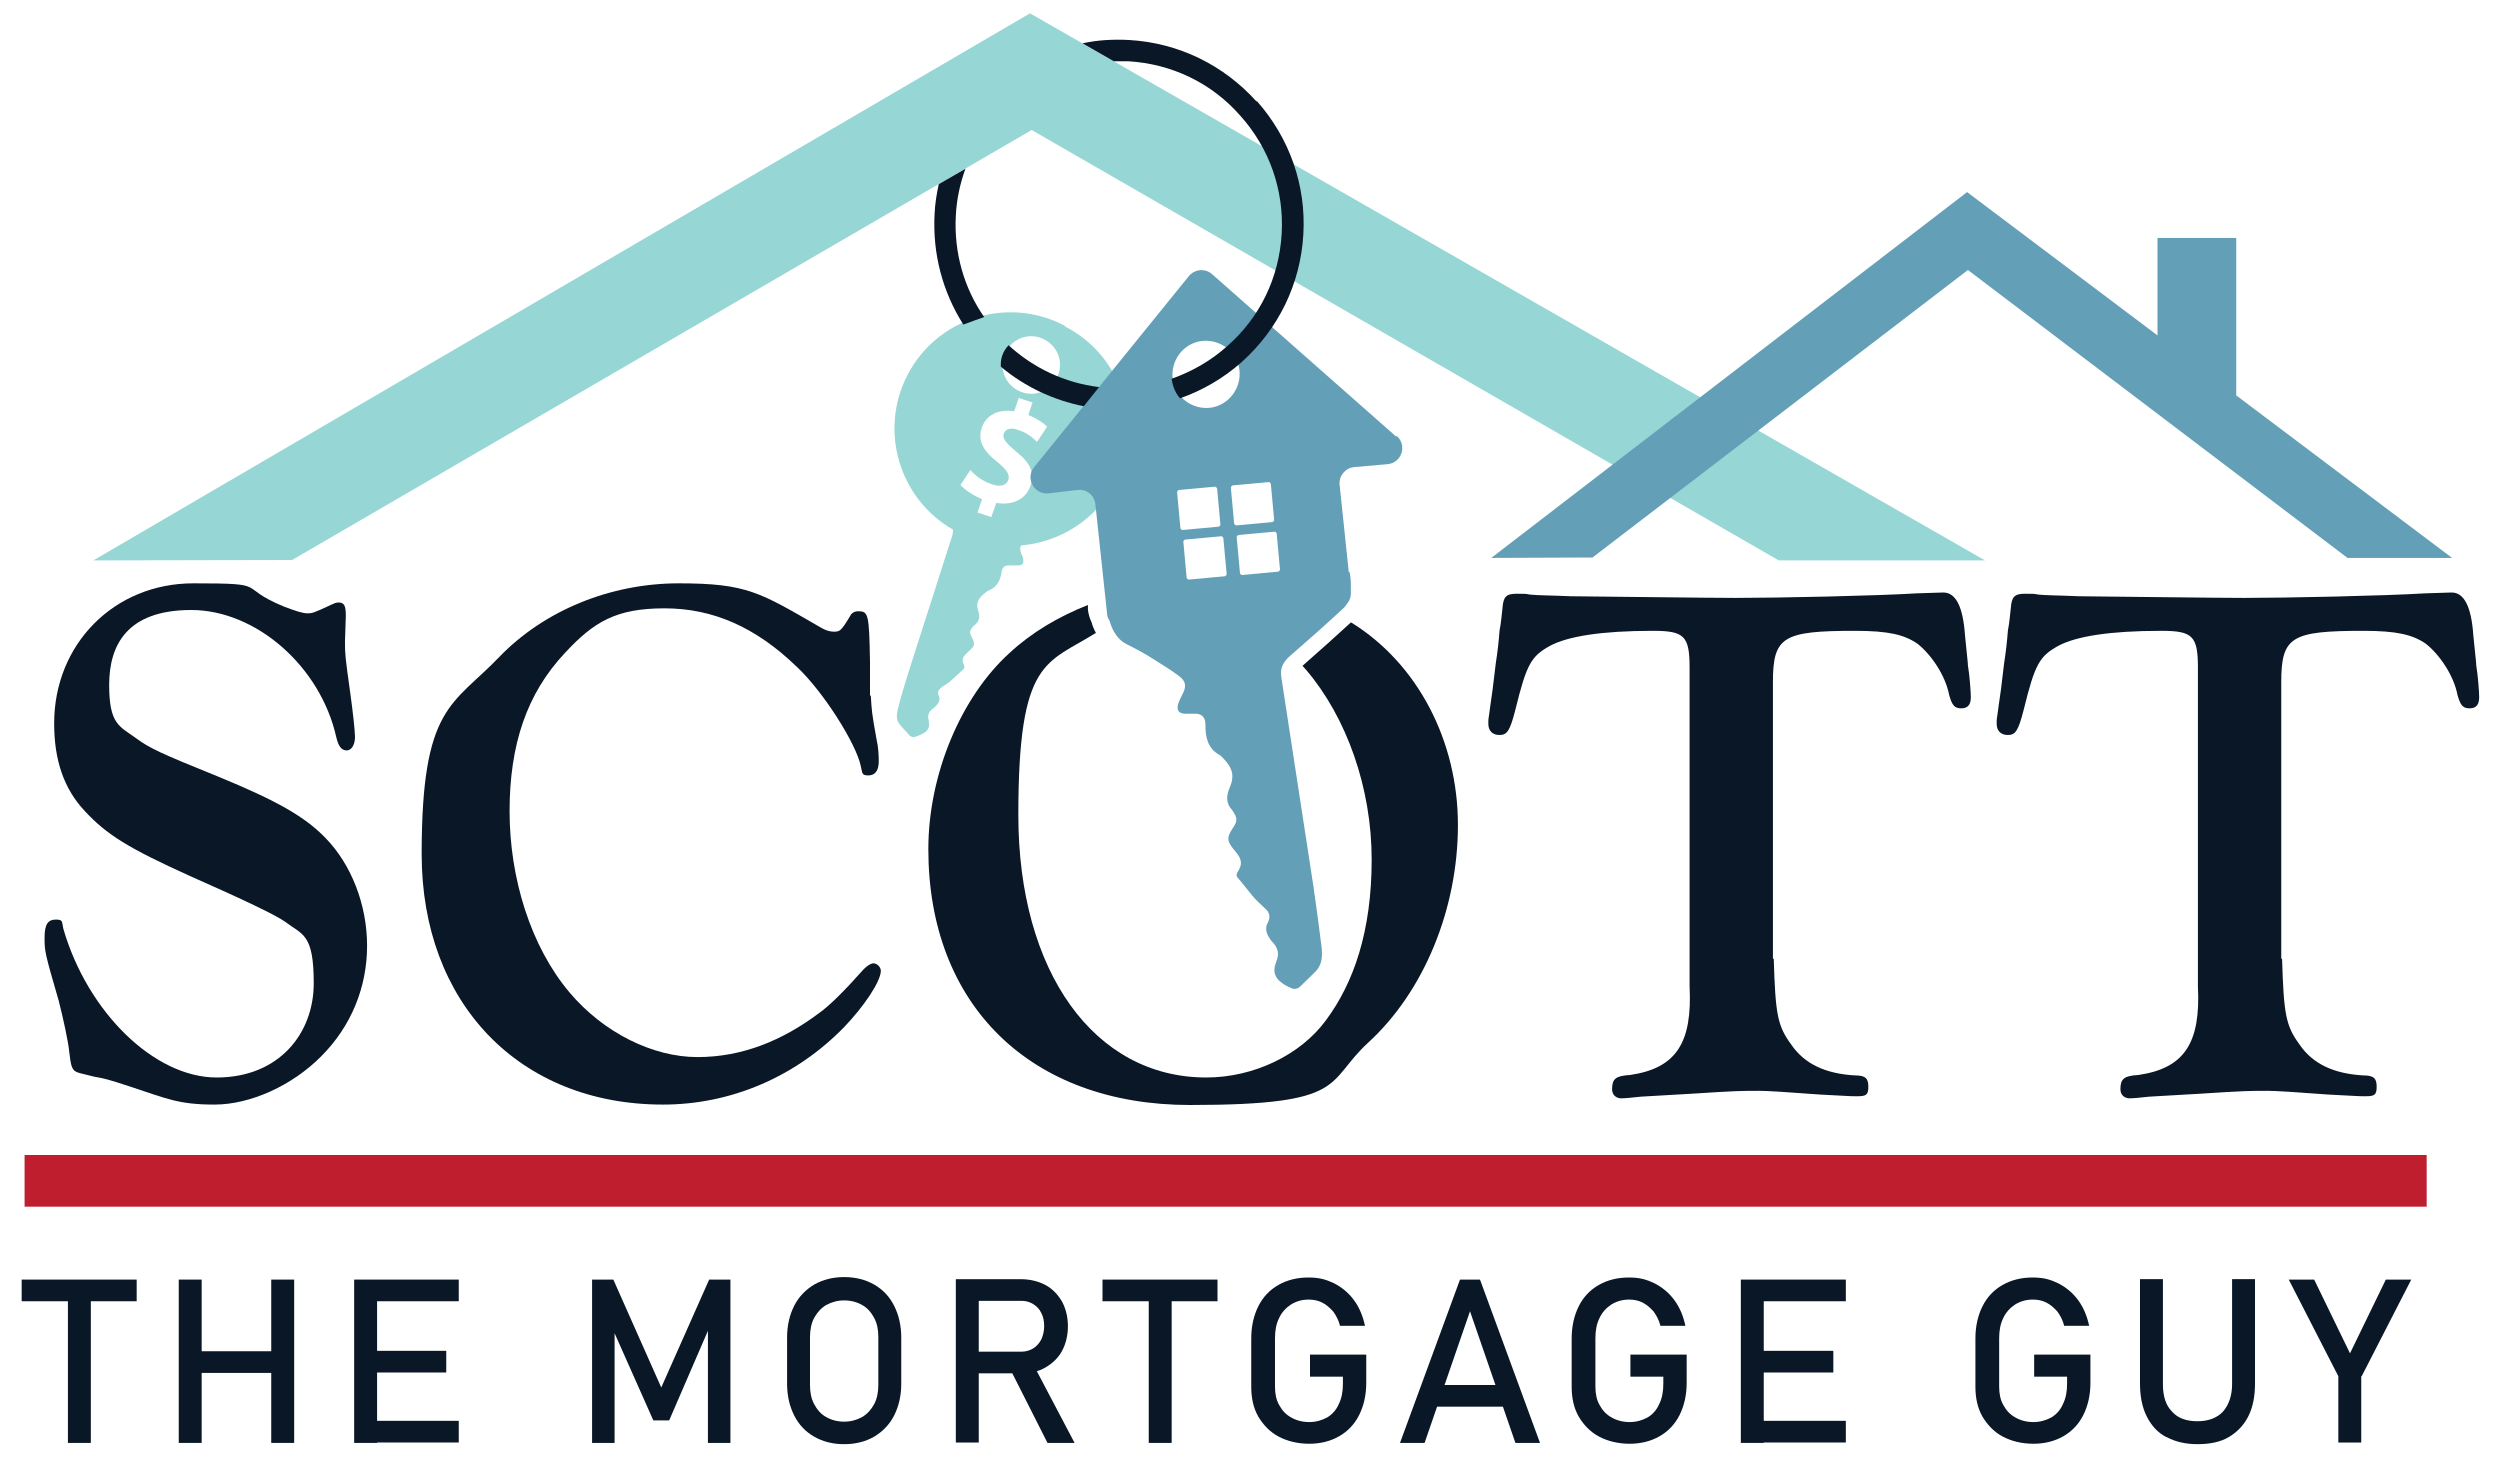
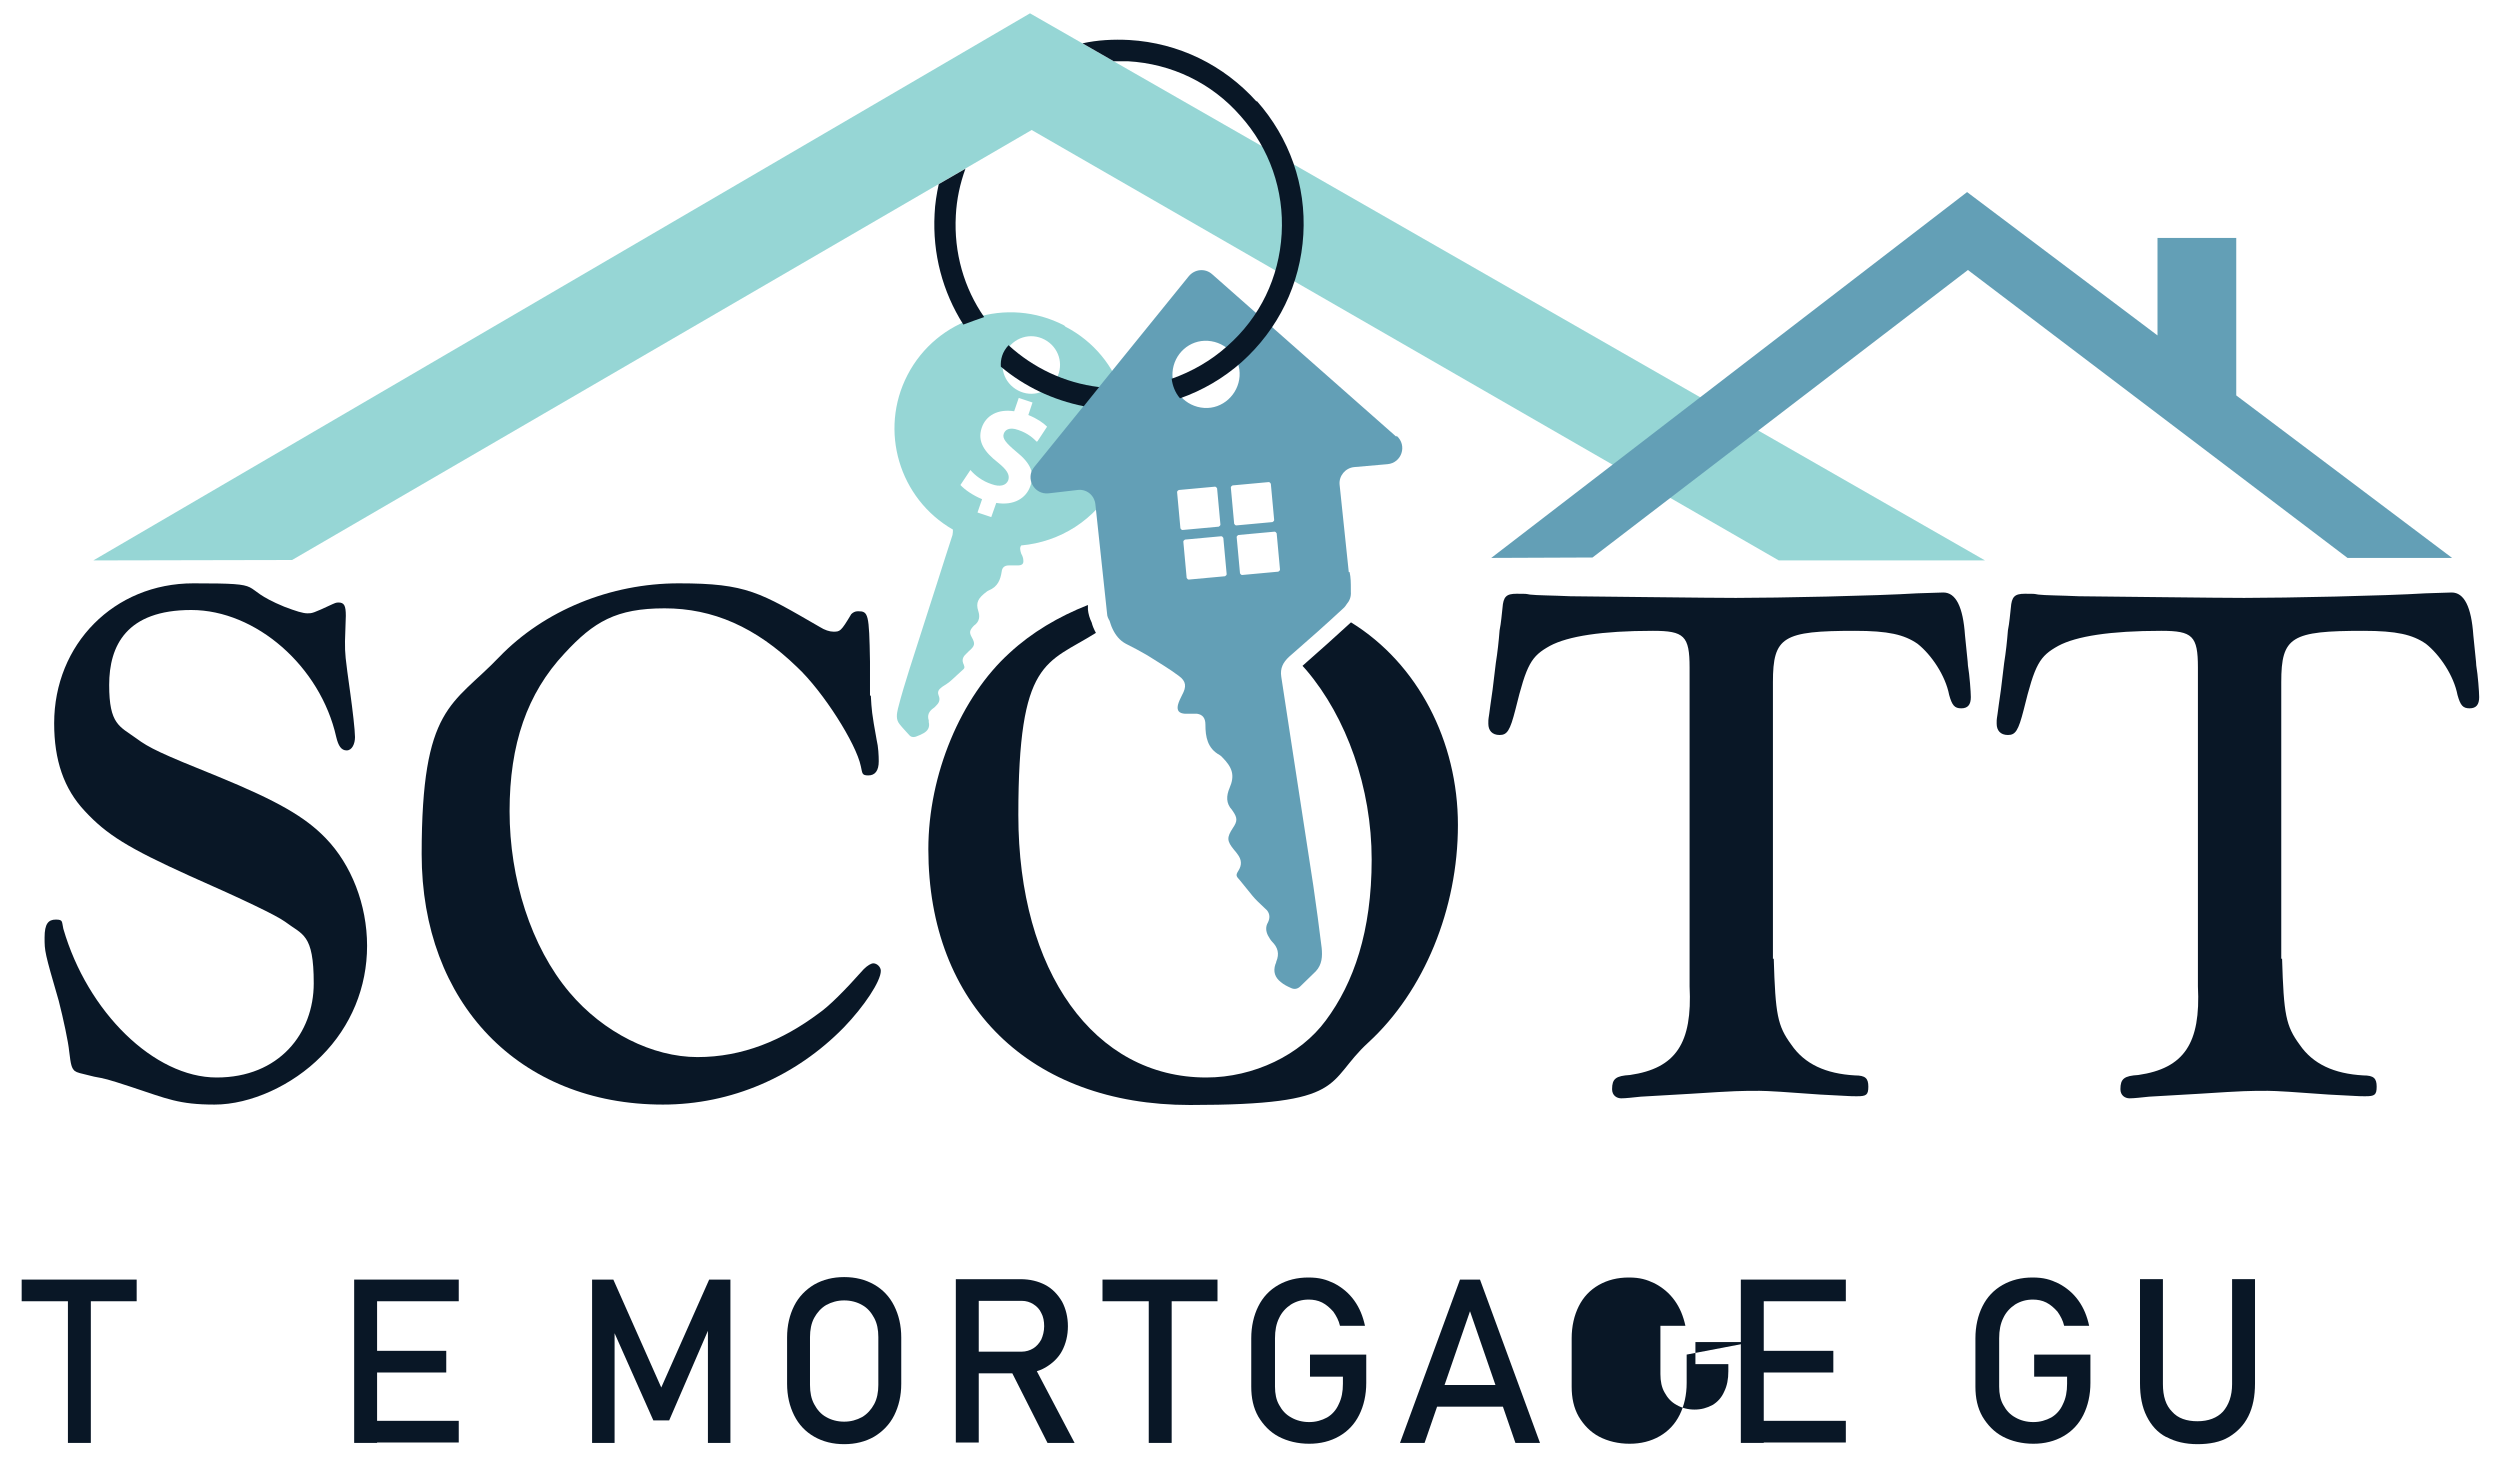
<svg xmlns="http://www.w3.org/2000/svg" id="Layer_1" version="1.1" viewBox="0 0 600 350">
  <defs>
    <style>
      .st0 {
        fill: #be1e2d;
      }

      .st1 {
        fill: #091726;
      }

      .st2 {
        fill: #639fb6;
      }

      .st3 {
        fill: #96d6d5;
      }
    </style>
  </defs>
  <g>
    <path class="st1" d="M82.8,154.1c0,2.9,0,3.2,1.3,12.5.5,3.6,1.1,8.7,1.1,10.3s-.7,3.2-2,3.2-2-1.1-2.5-3.2c-3.8-17-19.3-30.5-34.8-30.5s-19.7,8.5-19.7,18,2.5,9.9,6.5,12.8c3.1,2.3,5.8,3.6,19.7,9.2,14.1,5.8,20.8,9.6,25.8,14.8,6.1,6.3,9.9,15.9,9.9,25.8s-3.8,19.3-11,26.5c-6.9,7-17,11.6-25.6,11.6s-11.4-1.4-19.9-4.2c-6.1-2-6.3-2-9-2.5-3.6-.9-4-.9-4.7-1.4-.7-.7-.9-1.3-1.3-4.7-.2-2.2-1.4-7.8-2.5-12.1-3.4-11.7-3.4-11.9-3.4-15.2s.9-4.3,2.7-4.3,1.4.5,1.8,2.2c5.8,20,21.8,35.7,36.8,35.7s23.3-10.6,23.3-22.6-2.7-11.6-6.9-14.8q-3.2-2.3-22.9-11c-14.8-6.7-19.9-9.9-25.1-15.5-5.1-5.4-7.4-12.3-7.4-21.1,0-19,14.4-33.6,33.4-33.6s9.9.7,21.8,5.6c2.9,1.1,4.5,1.6,5.6,1.6s1.3,0,6-2.2c.4-.2.9-.4,1.4-.4,1.4,0,1.8.7,1.8,3.2l-.2,6.1Z" />
    <path class="st1" d="M209,167c.2,3.4.2,4,1.4,10.6.4,1.6.5,3.8.5,5.1,0,2.3-.9,3.4-2.5,3.4s-1.4-.5-1.8-2.2c-1.1-5.4-9-17.9-15.3-23.8-9.9-9.6-20.2-14.1-31.8-14.1s-17,3.2-24,10.8c-9,9.6-13.2,21.8-13.2,37.9s5.1,32.5,14.4,43.5c8.1,9.6,19.9,15.5,30.7,15.5s20.4-4,29.1-10.5q3.6-2.5,10.8-10.6c.9-.9,1.8-1.4,2.3-1.4.9,0,1.8.9,1.8,1.8,0,2.5-4,8.5-8.8,13.5-11.6,11.9-27.1,18.6-43.5,18.6-34.5,0-57.9-24.4-57.9-60.1s7.4-35.6,18.6-47.3c10.8-11.2,26.7-17.7,43.1-17.7s19.5,2.2,33.9,10.5c1.1.7,2.3,1.1,3.2,1.1,1.6,0,1.8,0,4.3-4.2.4-.4.9-.7,1.6-.7,2.5,0,2.7.5,2.9,12.1v8.1Z" />
    <path class="st1" d="M324.2,149.4c-3.7,3.4-7.5,6.8-11.6,10.4.3.3.6.7.9,1,9.7,11.4,15.7,28.3,15.7,45.5s-4.3,29.6-11,38.6c-6.1,8.3-17.3,13.7-28.7,13.7-26.9,0-45.1-25.4-45.1-63s6.7-36.2,18.6-43.7c0-.1-.1-.3-.2-.4-.3-.6-.6-1.3-.8-2.1-.5-1-.8-2.1-.9-3.1v-1.1c-7.1,2.8-13.5,6.6-18.8,11.5-11.7,10.6-19.5,29.2-19.5,47.1,0,37.4,24.5,61.4,62.8,61.4s32.3-5.4,42.8-15c13.4-12.3,21.5-32.1,21.5-52.2s-9.6-38.7-25.6-48.6Z" />
    <path class="st1" d="M425.7,230.1c.4,13.4.9,16.1,4.2,20.6,3.2,4.7,8.3,7,15.3,7.4,2.5,0,3.2.7,3.2,2.7s-.5,2.3-2.7,2.3-.5,0-8.8-.4q-11.9-.9-14.6-.9c-4.5,0-5.6,0-16.4.7l-12.1.7c-2,.2-3.6.4-4.7.4s-2.2-.7-2.2-2.2c0-2.5.9-3.2,4.3-3.4,11-1.6,15-7.6,14.3-21.3v-76.5c0-7.6-1.3-8.8-8.8-8.8-12.3,0-20.4,1.3-24.7,3.6-4.5,2.5-5.6,4.3-8.3,15.3-1.3,5.1-2,6.1-3.8,6.1s-2.7-1.1-2.7-2.7,0-.5.5-4.5q.4-2.3,1.3-10.1c.4-2.5.7-5.2.9-7.8.4-2,.5-3.8.7-5.4.2-2.7.9-3.4,3.4-3.4s2,0,3.2.2c1.6.2,5.4.2,9.7.4l18,.2q17.3.2,21.7.2c10.1,0,33.9-.5,43.5-1.1l6.3-.2q4.5,0,5.2,10.3c.4,4.2.7,6.5.7,7.2.4,2.3.7,6.5.7,7.6,0,1.8-.7,2.7-2.3,2.7s-2.2-.7-2.9-3.2c-.9-4.7-4.3-9.7-7.6-12.3-3.2-2.2-7-3.1-15-3.1-17.3,0-19.7,1.4-19.7,12.3v66.4Z" />
    <path class="st1" d="M547.7,230.1c.4,13.4.9,16.1,4.2,20.6,3.2,4.7,8.3,7,15.3,7.4,2.5,0,3.2.7,3.2,2.7s-.5,2.3-2.7,2.3-.5,0-8.8-.4q-11.9-.9-14.6-.9c-4.5,0-5.6,0-16.4.7l-12.1.7c-2,.2-3.6.4-4.7.4s-2.2-.7-2.2-2.2c0-2.5.9-3.2,4.3-3.4,11-1.6,15-7.6,14.3-21.3v-76.5c0-7.6-1.3-8.8-8.8-8.8-12.3,0-20.4,1.3-24.7,3.6-4.5,2.5-5.6,4.3-8.3,15.3-1.3,5.1-2,6.1-3.8,6.1s-2.7-1.1-2.7-2.7,0-.5.5-4.5q.4-2.3,1.3-10.1c.4-2.5.7-5.2.9-7.8.4-2,.5-3.8.7-5.4.2-2.7.9-3.4,3.4-3.4s2,0,3.2.2c1.6.2,5.4.2,9.7.4l18,.2q17.3.2,21.7.2c10.1,0,33.9-.5,43.5-1.1l6.3-.2q4.5,0,5.2,10.3c.4,4.2.7,6.5.7,7.2.4,2.3.7,6.5.7,7.6,0,1.8-.7,2.7-2.3,2.7s-2.2-.7-2.9-3.2c-.9-4.7-4.3-9.7-7.6-12.3-3.2-2.2-7-3.1-15-3.1-17.3,0-19.7,1.4-19.7,12.3v66.4Z" />
  </g>
  <polygon class="st3" points="426.9 134.5 247.6 31.2 70.1 134.4 22.4 134.5 247.2 3.2 476.4 134.5 426.9 134.5" />
  <polygon class="st2" points="536.7 94.9 536.7 57.1 517.8 57.1 517.8 80.5 472.1 46.1 357.9 133.9 382.2 133.8 472.3 64.8 563.4 133.9 588.5 133.9 536.7 94.9" />
-   <rect class="st0" x="5.9" y="277.2" width="576.5" height="12.4" />
  <g>
    <path class="st1" d="M5.2,307.1h27.6v5.2H5.2v-5.2ZM16.3,310.3h5.5v36h-5.5v-36Z" />
-     <path class="st1" d="M42.9,307.1h5.5v39.2h-5.5v-39.2ZM46.3,324.3h21.7v5.2h-21.7v-5.2ZM65.1,307.1h5.5v39.2h-5.5v-39.2Z" />
    <path class="st1" d="M85,307.1h5.5v39.2h-5.5v-39.2ZM87.6,307.1h22.5v5.2h-22.5v-5.2ZM87.6,324.2h19.5v5.2h-19.5v-5.2ZM87.6,341h22.5v5.2h-22.5v-5.2Z" />
    <path class="st1" d="M170.2,307.1h5.1v39.2h-5.4v-29.3l.3,1.7-9.6,22.2h-3.8l-9.6-21.6.3-2.3v29.3h-5.4v-39.2h5.1l11.5,25.9,11.5-25.9Z" />
    <path class="st1" d="M195.4,344.8c-2.1-1.2-3.7-2.9-4.8-5.1-1.1-2.2-1.7-4.7-1.7-7.6v-11.1c0-2.9.6-5.4,1.7-7.6,1.1-2.2,2.8-3.9,4.8-5.1,2.1-1.2,4.5-1.8,7.2-1.8s5.1.6,7.2,1.8c2.1,1.2,3.7,2.9,4.8,5.1,1.1,2.2,1.7,4.7,1.7,7.6v11.1c0,2.9-.6,5.4-1.7,7.6-1.1,2.2-2.8,3.9-4.8,5.1-2.1,1.2-4.5,1.8-7.2,1.8s-5.1-.6-7.2-1.8ZM206.9,340.1c1.2-.7,2.2-1.8,2.9-3.1.7-1.3,1-2.9,1-4.6v-11.5c0-1.8-.3-3.3-1-4.6-.7-1.3-1.6-2.4-2.9-3.1-1.2-.7-2.7-1.1-4.3-1.1s-3,.4-4.3,1.1c-1.2.7-2.2,1.8-2.9,3.1s-1,2.9-1,4.6v11.5c0,1.8.3,3.3,1,4.6.7,1.3,1.6,2.4,2.9,3.1,1.2.7,2.7,1.1,4.3,1.1s3-.4,4.3-1.1Z" />
    <path class="st1" d="M229.4,307h5.5v39.2h-5.5v-39.2ZM231.8,324.4h13.4c1,0,2-.3,2.8-.8s1.4-1.2,1.9-2.1c.4-.9.7-2,.7-3.2s-.2-2.3-.7-3.2c-.4-.9-1.1-1.6-1.9-2.1-.8-.5-1.7-.8-2.8-.8h-13.4v-5.2h13.1c2.3,0,4.3.5,6,1.4,1.7.9,3,2.3,4,4,.9,1.7,1.4,3.7,1.4,5.9s-.5,4.2-1.4,5.9-2.3,3-4,4-3.7,1.4-5.9,1.4h-13.1v-5.2ZM242.4,328.5l5.5-1.2,10,19h-6.5l-9-17.8Z" />
    <path class="st1" d="M264.6,307.1h27.6v5.2h-27.6v-5.2ZM275.7,310.3h5.5v36h-5.5v-36Z" />
    <path class="st1" d="M327.9,325.1v6.8c0,2.9-.6,5.5-1.7,7.7s-2.7,3.9-4.8,5.1c-2.1,1.2-4.5,1.8-7.2,1.8s-5.2-.6-7.3-1.7c-2.1-1.1-3.7-2.8-4.9-4.8-1.2-2.1-1.7-4.5-1.7-7.2v-11.6c0-2.9.6-5.5,1.7-7.7s2.7-3.9,4.8-5.1c2.1-1.2,4.5-1.8,7.2-1.8s4.3.5,6.2,1.4c1.9,1,3.5,2.3,4.8,4.1s2.1,3.8,2.6,6.1h-6c-.3-1.3-.9-2.4-1.6-3.4-.8-.9-1.7-1.7-2.7-2.2-1-.5-2.1-.7-3.2-.7-1.6,0-3,.4-4.3,1.2-1.2.8-2.2,1.9-2.8,3.2-.7,1.4-1,3-1,4.9v11.6c0,1.7.3,3.2,1,4.4.7,1.3,1.6,2.3,2.9,3,1.2.7,2.7,1.1,4.3,1.1s3-.4,4.3-1.1c1.2-.7,2.2-1.8,2.8-3.2.7-1.4,1-3,1-4.9v-1.7h-7.9v-5.3h13.6Z" />
    <path class="st1" d="M350.5,307.1h4.7l14.4,39.2h-5.9l-10.9-31.6-10.9,31.6h-5.9l14.4-39.2ZM342.7,332.4h20.6v5.2h-20.6v-5.2Z" />
-     <path class="st1" d="M404.8,325.1v6.8c0,2.9-.6,5.5-1.7,7.7-1.1,2.2-2.7,3.9-4.8,5.1-2.1,1.2-4.5,1.8-7.2,1.8s-5.2-.6-7.3-1.7c-2.1-1.1-3.7-2.8-4.9-4.8-1.2-2.1-1.7-4.5-1.7-7.2v-11.6c0-2.9.6-5.5,1.7-7.7s2.7-3.9,4.8-5.1c2.1-1.2,4.5-1.8,7.2-1.8s4.3.5,6.2,1.4c1.9,1,3.5,2.3,4.8,4.1s2.1,3.8,2.6,6.1h-6c-.3-1.3-.9-2.4-1.6-3.4-.8-.9-1.7-1.7-2.7-2.2-1-.5-2.1-.7-3.2-.7-1.6,0-3,.4-4.3,1.2-1.2.8-2.2,1.9-2.8,3.2-.7,1.4-1,3-1,4.9v11.6c0,1.7.3,3.2,1,4.4.7,1.3,1.6,2.3,2.9,3,1.2.7,2.7,1.1,4.3,1.1s3-.4,4.3-1.1c1.2-.7,2.2-1.8,2.8-3.2.7-1.4,1-3,1-4.9v-1.7h-7.9v-5.3h13.6Z" />
+     <path class="st1" d="M404.8,325.1v6.8c0,2.9-.6,5.5-1.7,7.7-1.1,2.2-2.7,3.9-4.8,5.1-2.1,1.2-4.5,1.8-7.2,1.8s-5.2-.6-7.3-1.7c-2.1-1.1-3.7-2.8-4.9-4.8-1.2-2.1-1.7-4.5-1.7-7.2v-11.6c0-2.9.6-5.5,1.7-7.7s2.7-3.9,4.8-5.1c2.1-1.2,4.5-1.8,7.2-1.8s4.3.5,6.2,1.4c1.9,1,3.5,2.3,4.8,4.1s2.1,3.8,2.6,6.1h-6v11.6c0,1.7.3,3.2,1,4.4.7,1.3,1.6,2.3,2.9,3,1.2.7,2.7,1.1,4.3,1.1s3-.4,4.3-1.1c1.2-.7,2.2-1.8,2.8-3.2.7-1.4,1-3,1-4.9v-1.7h-7.9v-5.3h13.6Z" />
    <path class="st1" d="M417.8,307.1h5.5v39.2h-5.5v-39.2ZM420.5,307.1h22.5v5.2h-22.5v-5.2ZM420.5,324.2h19.5v5.2h-19.5v-5.2ZM420.5,341h22.5v5.2h-22.5v-5.2Z" />
    <path class="st1" d="M501.7,325.1v6.8c0,2.9-.6,5.5-1.7,7.7s-2.7,3.9-4.8,5.1c-2.1,1.2-4.5,1.8-7.2,1.8s-5.2-.6-7.3-1.7c-2.1-1.1-3.7-2.8-4.9-4.8-1.2-2.1-1.7-4.5-1.7-7.2v-11.6c0-2.9.6-5.5,1.7-7.7s2.7-3.9,4.8-5.1c2.1-1.2,4.5-1.8,7.2-1.8s4.3.5,6.2,1.4c1.9,1,3.5,2.3,4.8,4.1s2.1,3.8,2.6,6.1h-6c-.3-1.3-.9-2.4-1.6-3.4-.8-.9-1.7-1.7-2.7-2.2-1-.5-2.1-.7-3.2-.7-1.6,0-3,.4-4.3,1.2-1.2.8-2.2,1.9-2.8,3.2-.7,1.4-1,3-1,4.9v11.6c0,1.7.3,3.2,1,4.4.7,1.3,1.6,2.3,2.9,3,1.2.7,2.7,1.1,4.3,1.1s3-.4,4.3-1.1c1.2-.7,2.2-1.8,2.8-3.2.7-1.4,1-3,1-4.9v-1.7h-7.9v-5.3h13.6Z" />
    <path class="st1" d="M519.9,344.9c-2.1-1.1-3.6-2.8-4.7-5-1.1-2.2-1.6-4.8-1.6-7.9v-25h5.5v25.2c0,2.9.7,5.1,2.2,6.6,1.4,1.6,3.5,2.3,6.1,2.3s4.7-.8,6.1-2.3c1.4-1.6,2.2-3.8,2.2-6.6v-25.2h5.5v25c0,3.1-.5,5.7-1.6,7.9-1.1,2.2-2.7,3.8-4.7,5s-4.6,1.7-7.5,1.7-5.4-.6-7.4-1.7Z" />
-     <path class="st1" d="M566.7,330.3v15.9h-5.5v-15.9l-11.9-23.2h6.1l8.6,17.7,8.6-17.7h6.1l-11.9,23.2Z" />
  </g>
  <path class="st3" d="M255.4,78.1c-13.7-7.1-30.5-1.8-37.6,11.9-6.9,13.3-2,29.7,10.9,37.1,0,.4,0,.8-.1,1.3-1.2,3.6-2.3,7.2-3.5,10.9-2.3,7.1-4.5,14.1-6.8,21.2-1,3.2-2,6.4-2.8,9.6-.3,1.3-.5,2.6.4,3.7.7.9,1.5,1.7,2.3,2.6.4.5,1,.6,1.6.4.6-.2,1.2-.5,1.8-.8,1.1-.6,1.6-1.5,1.3-2.7,0-.1,0-.3,0-.4-.4-1.2,0-2.2,1.2-3,.3-.2.6-.6.9-.9.5-.6.6-1.3.3-2-.3-.7-.2-1.3.4-1.8.5-.5,1.2-.8,1.7-1.2.4-.3.7-.5,1-.8.8-.7,1.6-1.5,2.4-2.2.7-.6.8-.7.5-1.5-.5-1-.3-1.8.6-2.6.2-.2.4-.4.6-.6,1.5-1.3,1.6-1.8.7-3.4-.6-1.1-.5-1.6.4-2.6,0,0,.1-.1.2-.2,1.3-.9,1.4-2.2,1-3.4-.7-2.1,0-3.2,2-4.7.1-.1.3-.2.5-.3,2.2-.9,2.8-2.6,3.1-4.5.1-1,.7-1.5,1.7-1.5.5,0,1,0,1.6,0,.2,0,.3,0,.5,0,1,0,1.5-.3,1.4-1.2,0-.5-.2-1.1-.5-1.6-.3-.9-.4-1.5,0-2,9.2-.8,17.9-6.1,22.5-14.9,7.1-13.7,1.8-30.5-11.9-37.6ZM248.8,106c-.7-.7-2-2-4.4-2.8-2.2-.8-3.2,0-3.5.9-.4,1.1.5,2.2,3,4.3,3.5,2.8,4.5,5.2,3.4,8.2-1,3-4,4.8-8.2,4.1l-1.2,3.4-3.3-1.1,1.1-3.2c-2.2-.9-4.2-2.3-5.2-3.4l2.4-3.6c1.1,1.3,2.9,2.7,5.1,3.4,1.9.7,3.5.4,4-1,.4-1.3-.4-2.5-2.5-4.2-3.2-2.5-5-5-3.9-8.3,1-3,3.9-4.6,7.8-4l1.1-3.2,3.3,1.1-1,3c2.2.9,3.6,1.9,4.5,2.8l-2.3,3.5ZM253.6,90.8c-1.8,3.4-5.9,4.7-9.3,2.9s-4.7-5.9-2.9-9.3c1.8-3.4,5.9-4.7,9.3-2.9s4.7,5.9,2.9,9.3Z" />
  <path class="st2" d="M335.1,104.8l-44.2-39c-1.7-1.5-4.2-1.2-5.6.5l-37.1,45.8c-2.2,2.7,0,6.7,3.5,6.3l6.9-.8c2.2-.3,4.1,1.3,4.3,3.5l2.8,26.2c0,.6.3,1.2.6,1.7.2.6.4,1.3.7,1.9.7,1.5,1.7,2.8,3.2,3.6,1.8.9,3.5,1.8,5.2,2.8,2.5,1.6,5.1,3.1,7.5,4.9,1.8,1.3,1.9,2.6.8,4.6-.4.8-.8,1.6-1,2.4-.3,1.4.3,2,1.7,2.1.2,0,.4,0,.7,0,.7,0,1.5,0,2.2,0,1.3.2,2,1,2,2.6,0,3,.5,5.7,3.4,7.3.2.1.4.3.6.5,2.5,2.5,3.1,4.4,1.8,7.4-.8,1.9-.9,3.7.6,5.3,0,0,.1.2.2.3,1.1,1.6,1.1,2.4,0,4-1.5,2.3-1.5,3.1.3,5.3.3.3.5.6.8,1,1,1.3,1.1,2.6.2,4-.7,1.1-.5,1.3.4,2.3,1,1.2,2,2.5,3,3.7.4.5.8.9,1.3,1.4.7.7,1.5,1.4,2.2,2.1.7.9.7,1.9.2,2.9-.6,1-.5,2.1,0,3.1.3.5.6,1.1,1,1.5,1.4,1.4,1.8,2.9,1,4.8,0,.2-.1.4-.2.6-.6,1.8-.1,3.2,1.3,4.3.7.6,1.5,1,2.4,1.4.8.4,1.6.3,2.3-.4,1.2-1.2,2.5-2.4,3.7-3.6,1.5-1.6,1.6-3.6,1.4-5.6-.6-5-1.3-10-2-14.9-1.7-11.1-3.4-22.1-5.1-33.2-.9-5.7-1.7-11.3-2.6-17-.3-2,.4-3.4,1.9-4.8,4.5-3.9,8.9-7.8,13.2-11.8.2-.2.4-.5.6-.8.7-.8,1.1-1.8,1-3v-.6c0-1.4,0-2.8-.3-4.1h-.2s-2.2-21-2.2-21c-.2-2.1,1.4-4,3.5-4.2l8-.7c3.4-.3,4.8-4.5,2.2-6.8ZM306.4,128l.8,8.7c0,.2-.2.4-.4.5l-8.7.8c-.2,0-.4-.2-.5-.4l-.8-8.7c0-.2.2-.4.4-.5l8.7-.8c.2,0,.4.2.5.4ZM305,116.1l.8,8.7c0,.2-.2.4-.4.5l-8.7.8c-.2,0-.4-.2-.5-.4l-.8-8.7c0-.2.2-.4.4-.5l8.7-.8c.2,0,.4.2.5.4ZM281.4,89.4c.3-4.5,4.1-7.9,8.5-7.6,4.5.3,7.9,4.1,7.6,8.5s-4.1,7.9-8.5,7.6c-4.5-.3-7.9-4.1-7.6-8.5ZM284.4,129.5l8.7-.8c.2,0,.4.2.5.4l.8,8.7c0,.2-.2.4-.4.5l-8.7.8c-.2,0-.4-.2-.5-.4l-.8-8.7c0-.2.2-.4.4-.5ZM283.8,127.2c-.2,0-.4-.2-.5-.4l-.8-8.7c0-.2.2-.4.4-.5l8.7-.8c.2,0,.4.2.5.4l.8,8.7c0,.2-.2.4-.4.5l-8.7.8Z" />
  <path class="st1" d="M301.6,24.4c-7.9-8.8-18.7-14.1-30.6-14.8-3.8-.2-7.6,0-11.2.8l7.5,4.3c.4,0,.8,0,1.1,0,.8,0,1.5,0,2.3,0,10.5.6,20.1,5.2,27,13.1,7,7.8,10.5,17.9,9.9,28.3-.6,10.5-5.2,20.1-13.1,27-3.9,3.5-8.5,6.1-13.3,7.8.2,1.6.8,3.3,2,4.7,5.4-1.9,10.4-4.8,14.8-8.7,8.8-7.9,14.1-18.7,14.8-30.6.7-11.8-3.3-23.2-11.2-32.1Z" />
  <g>
    <path class="st1" d="M242.1,82.8c-1.6,1.7-2,3.5-1.9,5.2,5.7,4.8,12.5,8,19.9,9.5l3.7-4.6c-8.4-1-15.9-4.7-21.7-10Z" />
    <path class="st1" d="M236.2,76.1c-4.8-6.9-7.3-15.4-6.8-24.4.2-3.9,1-7.6,2.3-11.2l-6.4,3.7c-.5,2.3-.9,4.7-1,7.2-.5,9.5,1.9,18.6,6.9,26.5,1.8-.7,3.6-1.3,5-1.8Z" />
  </g>
</svg>